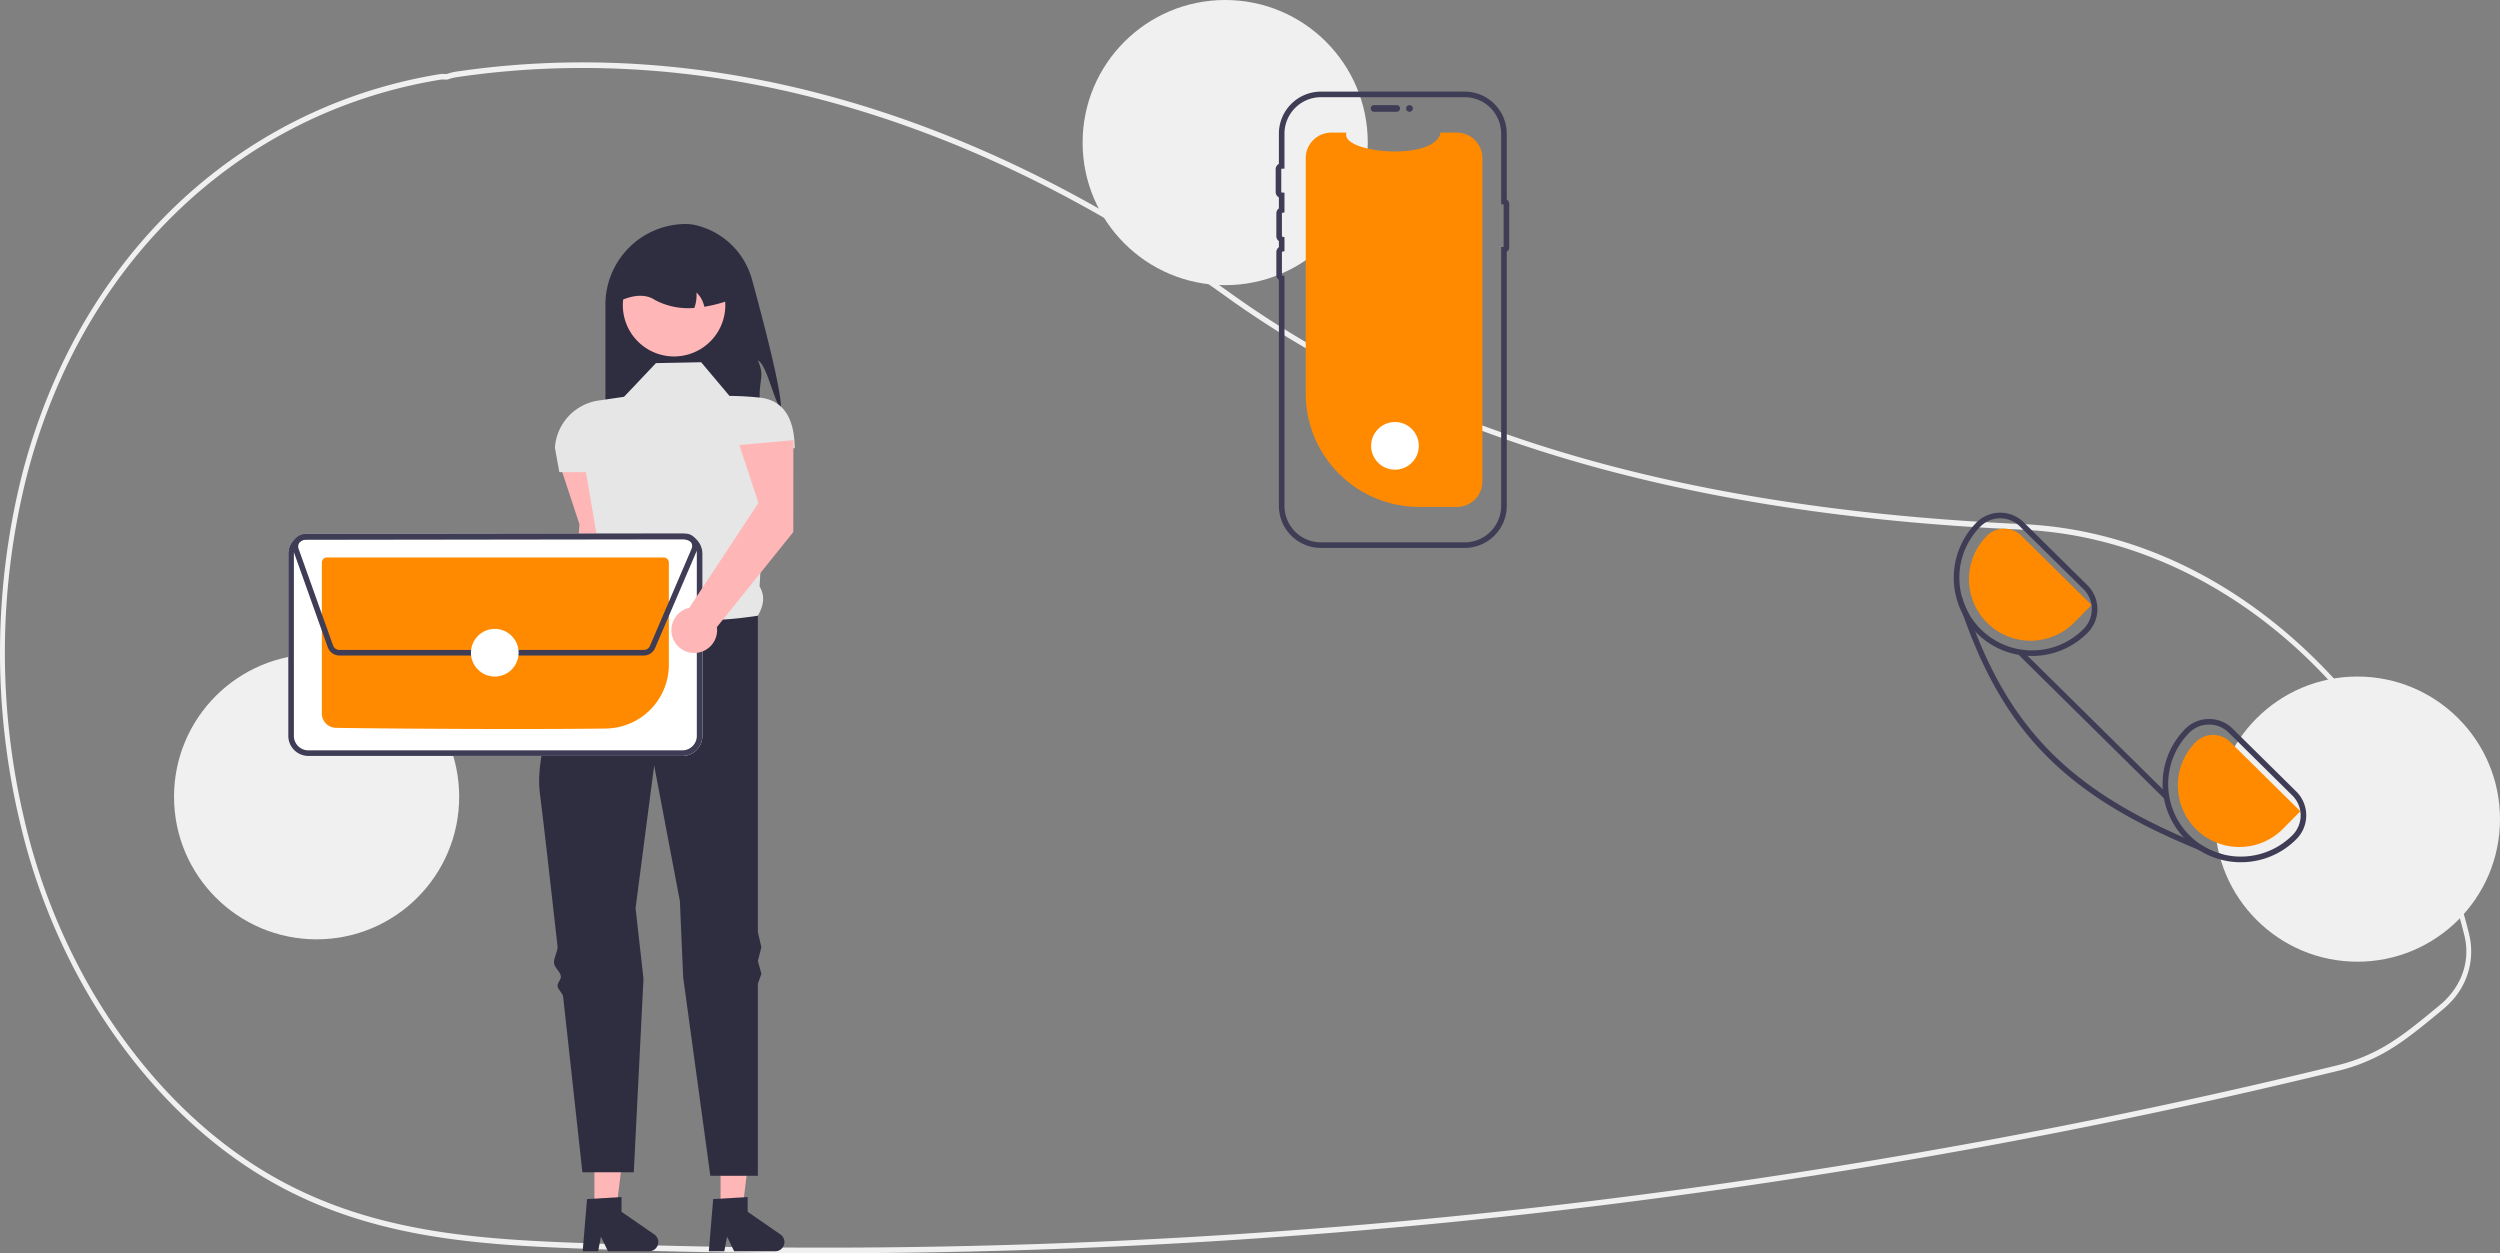
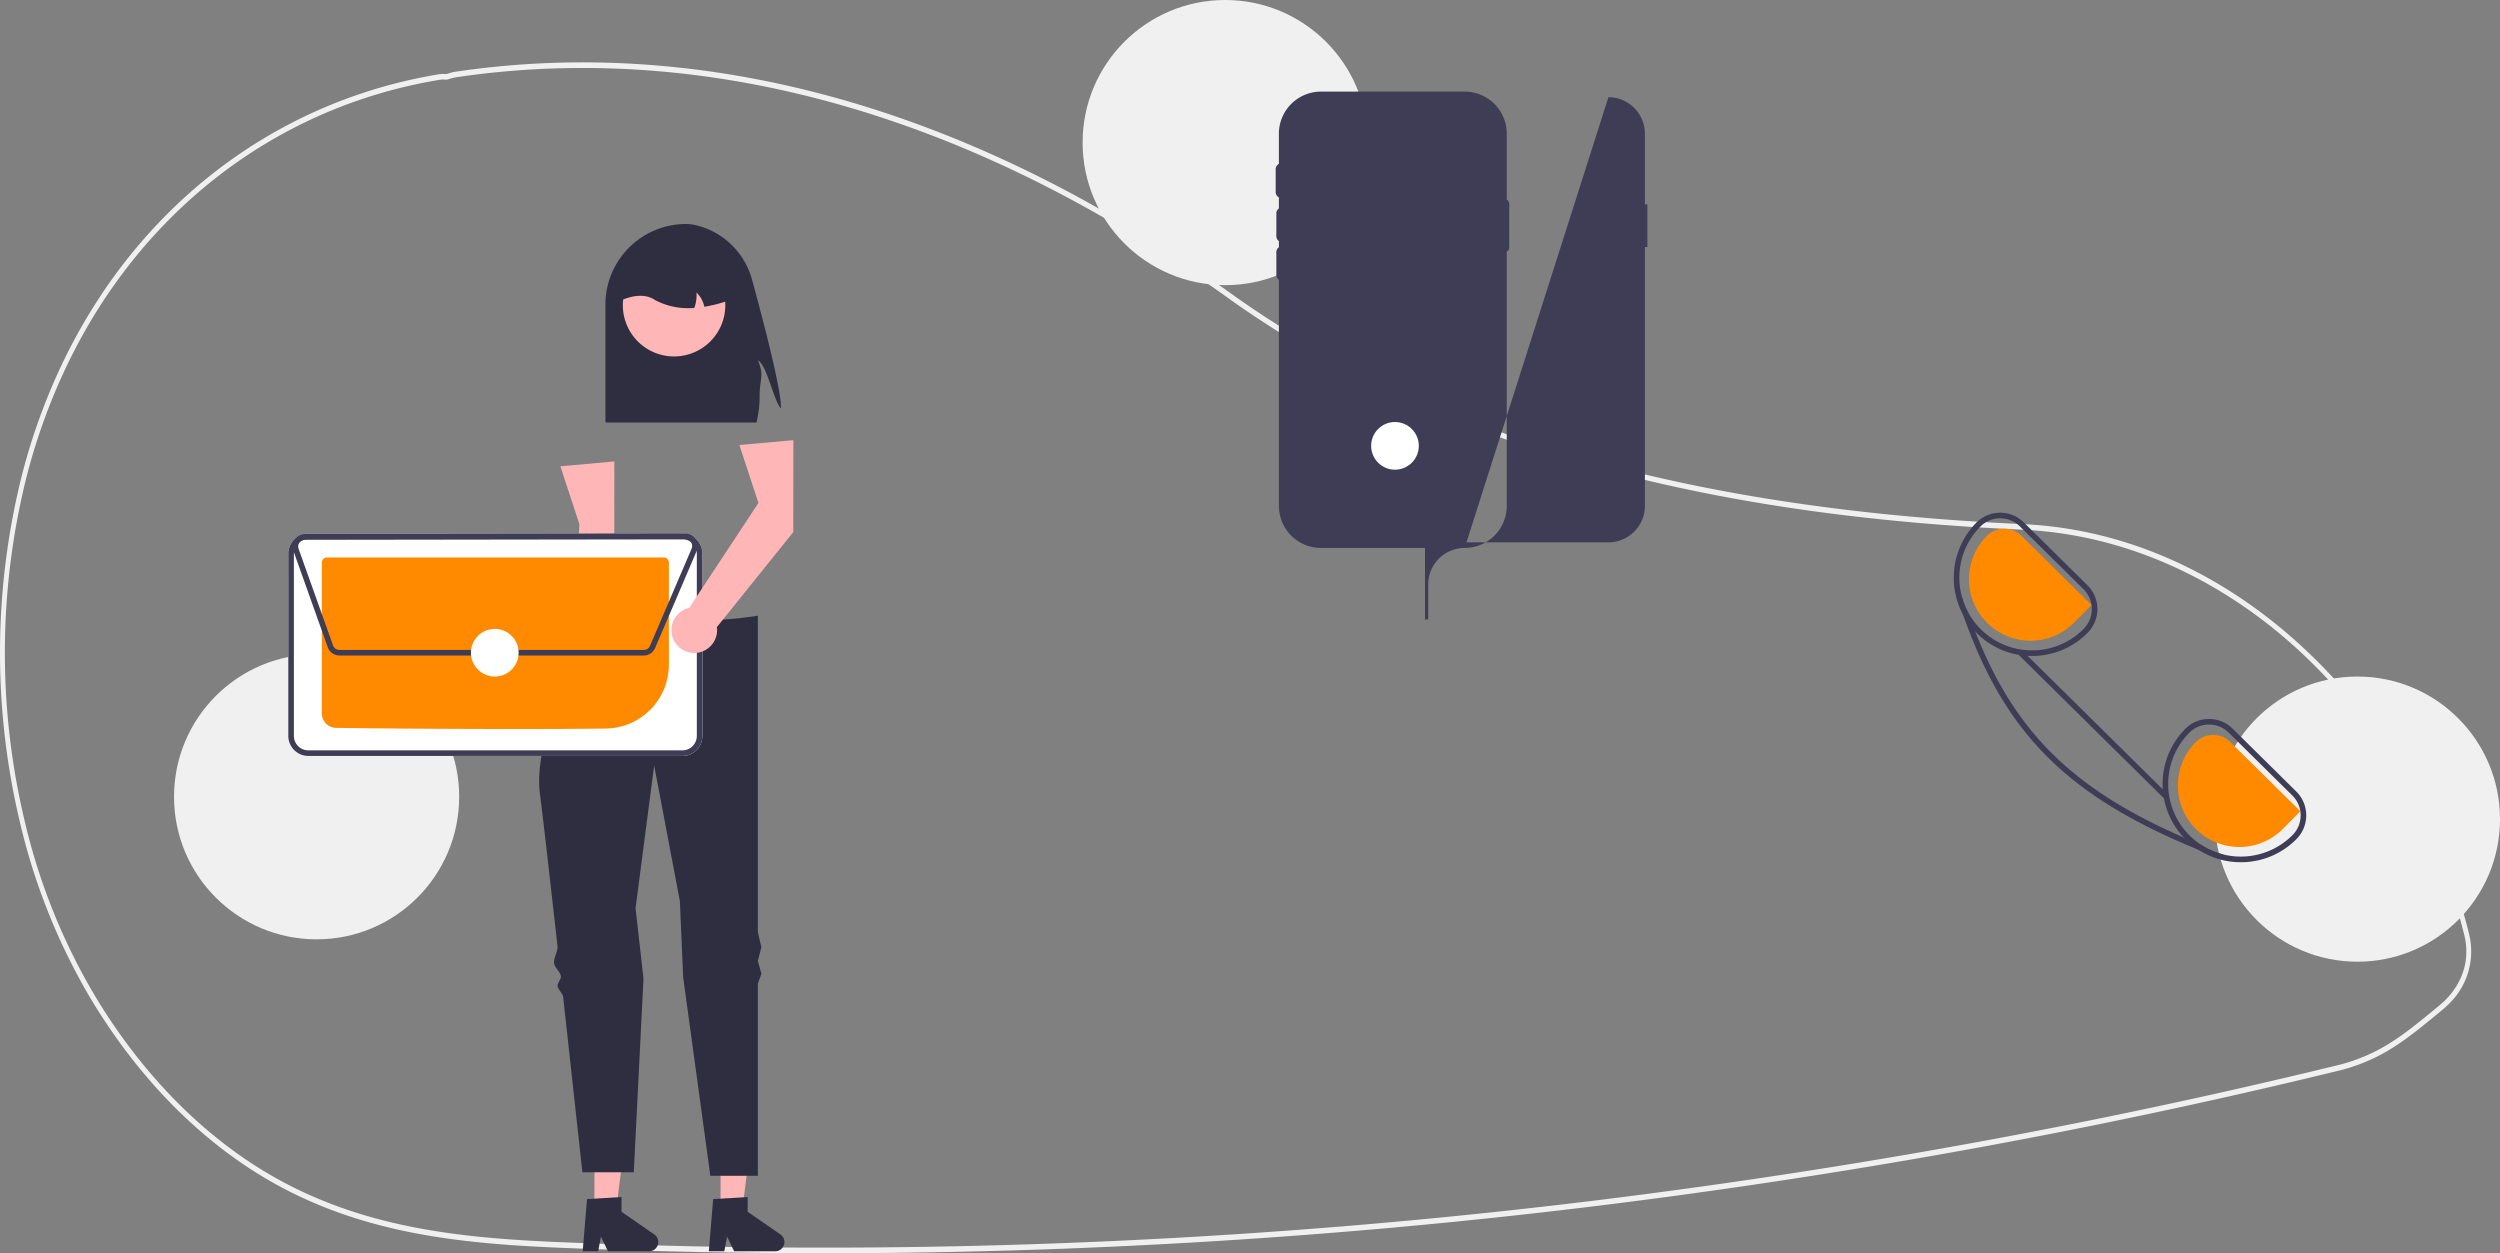
<svg xmlns="http://www.w3.org/2000/svg" width="894.249" height="448.282" viewBox="0 0 894.249 448.282" role="img" artist="Katerina Limpitsouni" source="https://undraw.co/">
  <rect x="0" y="0" width="894.249" height="448.282" fill="#808080" stroke="none" />
  <path d="M447.37,674.141q-40.475,0-80.829-1.449c-38.44-1.381-78.19-2.808-115.136-23.299-25.845-14.333-48.735-37.329-66.194-66.504a223.77,223.77,0,0,1-25.369-63.604,261.476,261.476,0,0,1,.953-123.779,219.834,219.834,0,0,1,14.741-40.4c26.943-55.793,76.085-93.246,134.826-102.754a6.807,6.807,0,0,1,1.463-.031c.264.014.528.029.796.018l.346-.11a16.882,16.882,0,0,1,2.721-.698c90.594-13.487,186.365,13.802,276.952,78.914,70.042,50.351,162.868,77.464,283.781,82.889l1.717.09c33.66,1.934,66.218,15.811,94.16,40.133,27.579,24.006,48.287,56.034,59.884,92.624,1.426,4.461,2.733,9.104,3.884,13.801a26.039,26.039,0,0,1-6.941,24.69v.009l-.301.31c-.725.721-1.488,1.412-2.267,2.056l-.917.756c-7.727,6.365-13.83,11.394-21.135,15.299a64.983,64.983,0,0,1-15.419,5.821c-29.465,7.184-59.388,13.844-88.936,19.797-57.385,11.57-116.281,21.115-175.054,28.368A2269.141,2269.141,0,0,1,447.37,674.141Zm-136.232-419.845a3.507,3.507,0,0,0-.539.037c-58.192,9.419-106.869,46.504-133.544,101.745a217.624,217.624,0,0,0-14.595,40,259.188,259.188,0,0,0-.941,122.681,221.622,221.622,0,0,0,25.123,62.996c17.288,28.889,39.944,51.654,65.518,65.836,36.614,20.308,76.176,21.729,114.436,23.102a2266.314,2266.314,0,0,0,358.315-15.595c58.735-7.249,117.593-16.787,174.94-28.351,29.528-5.948,59.43-12.604,88.875-19.783a63.358,63.358,0,0,0,15.047-5.679c7.157-3.826,13.202-8.807,20.855-15.111l.917-.755c.67-.554,1.329-1.146,1.958-1.761l.181-.189c6.289-6.339,8.735-14.702,6.71-22.944v-.001c-1.139-4.646-2.432-9.24-3.844-13.655-23.69-74.746-84.974-127.569-152.496-131.447l-1.707-.09c-55.232-2.479-103.564-9.344-147.752-20.99-52.75-13.902-98.801-34.83-136.876-62.201-90.242-64.862-185.613-92.049-275.811-78.626a15.473,15.473,0,0,0-2.479.643l-.623.174a9.374,9.374,0,0,1-1.062-.013C311.537,254.307,311.335,254.296,311.138,254.296Z" transform="translate(-152.875 -225.859)" fill="#f0f0f0" />
  <path d="M432.202,371.915c-2.498-2.397-5.053-15.762-8.242-17.118,2.384,5.269.653,6.663.64,12.446a39.123,39.123,0,0,1-1.141,9.745H369.435V334.825a28.847,28.847,0,0,1,28.848-28.848,17.214,17.214,0,0,1,4.276.626A27.428,27.428,0,0,1,421.909,326.007C426.028,341.061,432.578,366.119,432.202,371.915Z" transform="translate(-152.875 -225.859)" fill="#2f2e41" />
  <path d="M372.605,423.782l.027-32.863L353.314,392.645l6.818,20.726-3.191,52.096a8.173,8.173,0,1,0,9.89,6.889Z" transform="translate(-152.875 -225.859)" fill="#ffb6b6" />
  <polygon points="257.746 432.76 265.55 432.759 269.263 402.657 257.744 402.657 257.746 432.76" fill="#ffb6b6" />
  <path d="M407.978,654.769l12.337-.736v5.286l11.729,8.101a3.302,3.302,0,0,1-1.876,6.019H415.481L412.949,668.209l-.988,5.228h-5.538Z" transform="translate(-152.875 -225.859)" fill="#2f2e41" />
  <polygon points="212.62 432.76 220.425 432.759 224.137 402.657 212.619 402.657 212.62 432.76" fill="#ffb6b6" />
  <path d="M362.853,654.769l12.337-.736v5.286l11.729,8.101a3.302,3.302,0,0,1-1.876,6.019H370.355l-2.532-5.228-.988,5.228H361.297Z" transform="translate(-152.875 -225.859)" fill="#2f2e41" />
-   <path d="M403.672,355.43l-16.167.317-11.412,12.046-9.149,1.342a18.266,18.266,0,0,0-15.577,16.897v0l1.585,8.706h9.51l5.502,32.303c-2.139,5.451-2.285,9.754,2.107,11.444l13.631,25.678L423.96,446.094c2.042-3.51,2.696-7.036.609-10.464l2.878-49.45h9.677v0c0-9.249-3.128-17.046-12.32-18.075a108.654,108.654,0,0,0-10.989-.629Z" transform="translate(-152.875 -225.859)" fill="#e6e6e6" />
  <path d="M423.96,446.094s-39.309,6.974-53.891-7.608c0,0-1.48,2.513-3.711,6.682-.642,1.199-1.881,2.011-2.629,3.463-.68,1.32-2.429,2.942-3.17,4.439-.596,1.204.36,2.777-.26,4.078-7.468,15.664-16.193,37.759-14.322,52.348,1.206,9.409,3.698,31.302,6.322,54.816.205,1.837-1.455,4.197-1.249,6.049.194,1.746,2.255,2.984,2.45,4.734.129,1.162-1.31,2.348-1.181,3.508.141,1.273,1.85,2.522,1.991,3.79,3.594,32.468,6.886,62.781,6.886,62.781h18.386l3.469-69.232-2.835-25.236,6.657-51.038,9.193,48.502,1.183,27.297,9.715,70.975H423.96v-68.708l1.268-3.569-1.268-4.578,1.268-4.932-1.268-5.372Z" transform="translate(-152.875 -225.859)" fill="#2f2e41" />
  <path d="M408.634,346.055a18.326,18.326,0,1,1,3.175-15.314c.053.22.097.438.14.665A18.301,18.301,0,0,1,408.634,346.055Z" transform="translate(-152.875 -225.859)" fill="#ffb6b6" />
  <path d="M404.813,335.598a9.633,9.633,0,0,0-2.815-5.104,13.142,13.142,0,0,1-.761,5.51,25.395,25.395,0,0,1-13.955-2.764c-3.233-2.194-7.348-2.004-12.141,0a17.75,17.75,0,0,1,17.752-17.752h3.17a17.756,17.756,0,0,1,17.752,17.752A52.852,52.852,0,0,1,404.813,335.598Z" transform="translate(-152.875 -225.859)" fill="#2f2e41" />
  <circle cx="113.249" cy="285" r="51" fill="#f0f0f0" />
  <circle cx="438.249" cy="51" r="51" fill="#f0f0f0" />
  <circle cx="843.249" cy="293" r="51" fill="#f0f0f0" />
-   <path d="M683.125,282.421V398.067A9.119,9.119,0,0,1,674.101,407.186a.802.802,0,0,1-.1.004H660.541a40.606,40.606,0,0,1-40.606-40.606v-84.163a9.123,9.123,0,0,1,9.123-9.123l5.454,0c-2.527,7.371,31.765,10.474,33.648,0l5.841,0A9.123,9.123,0,0,1,683.125,282.421Z" transform="translate(-152.875 -225.859)" fill="#FF8A00" />
  <path d="M643.182,264.65a1.197,1.197,0,0,1,1.196-1.196h8.13a1.196,1.196,0,0,1,0,2.391h-8.13A1.197,1.197,0,0,1,643.182,264.65Z" transform="translate(-152.875 -225.859)" fill="#3f3d56" />
-   <path d="M676.794,421.859h-51.416a15.063,15.063,0,0,1-15.046-15.046V325.972a2.187,2.187,0,0,1-.911-1.779v-8.13a2.186,2.186,0,0,1,.911-1.778v-2.182a2.186,2.186,0,0,1-.911-1.778v-8.131a2.186,2.186,0,0,1,.911-1.778v-3.944a2.184,2.184,0,0,1-1.15-1.93v-8.13a2.184,2.184,0,0,1,1.15-1.93V273.674A15.063,15.063,0,0,1,625.378,258.628h51.416a15.063,15.063,0,0,1,15.046,15.046V297.23a1.886,1.886,0,0,1,.886,1.598v15.503a1.887,1.887,0,0,1-.886,1.599V406.813A15.063,15.063,0,0,1,676.794,421.859ZM625.378,260.628a13.061,13.061,0,0,0-13.046,13.046v12.508l-.962.037a.195.195,0,0,0-.188.192V294.541a.196.196,0,0,0,.188.192l.962.037v7.049l-.761.188a.197.197,0,0,0-.15.187v8.131a.197.197,0,0,0,.15.187l.761.188v4.991l-.761.188a.197.197,0,0,0-.15.187v8.13a.197.197,0,0,0,.15.187l.761.188V406.813a13.061,13.061,0,0,0,13.046,13.046h51.416a13.061,13.061,0,0,0,13.046-13.046V314.217h.886V298.942h-.886V273.674a13.061,13.061,0,0,0-13.046-13.046Z" transform="translate(-152.875 -225.859)" fill="#3f3d56" />
+   <path d="M676.794,421.859h-51.416a15.063,15.063,0,0,1-15.046-15.046V325.972a2.187,2.187,0,0,1-.911-1.779v-8.13a2.186,2.186,0,0,1,.911-1.778v-2.182a2.186,2.186,0,0,1-.911-1.778v-8.131a2.186,2.186,0,0,1,.911-1.778v-3.944a2.184,2.184,0,0,1-1.15-1.93v-8.13a2.184,2.184,0,0,1,1.15-1.93V273.674A15.063,15.063,0,0,1,625.378,258.628h51.416a15.063,15.063,0,0,1,15.046,15.046V297.23a1.886,1.886,0,0,1,.886,1.598v15.503a1.887,1.887,0,0,1-.886,1.599V406.813A15.063,15.063,0,0,1,676.794,421.859Za13.061,13.061,0,0,0-13.046,13.046v12.508l-.962.037a.195.195,0,0,0-.188.192V294.541a.196.196,0,0,0,.188.192l.962.037v7.049l-.761.188a.197.197,0,0,0-.15.187v8.131a.197.197,0,0,0,.15.187l.761.188v4.991l-.761.188a.197.197,0,0,0-.15.187v8.13a.197.197,0,0,0,.15.187l.761.188V406.813a13.061,13.061,0,0,0,13.046,13.046h51.416a13.061,13.061,0,0,0,13.046-13.046V314.217h.886V298.942h-.886V273.674a13.061,13.061,0,0,0-13.046-13.046Z" transform="translate(-152.875 -225.859)" fill="#3f3d56" />
  <circle cx="504.176" cy="38.791" r="1.196" fill="#3f3d56" />
  <path d="M396.956,496.262H263.168a7.188,7.188,0,0,1-7.17-7.169v-65.189a7.188,7.188,0,0,1,7.169-7.17H396.955a7.188,7.188,0,0,1,7.17,7.169v65.189A7.188,7.188,0,0,1,396.956,496.262Z" transform="translate(-152.875 -225.859)" fill="#fff" />
  <path d="M396.956,496.262H263.168a7.188,7.188,0,0,1-7.17-7.169v-65.189a7.188,7.188,0,0,1,7.169-7.17H396.955a7.188,7.188,0,0,1,7.17,7.169v65.189A7.188,7.188,0,0,1,396.956,496.262ZM263.168,418.734a5.185,5.185,0,0,0-5.17,5.171v65.187a5.185,5.185,0,0,0,5.171,5.17H396.954a5.185,5.185,0,0,0,5.171-5.171v-65.187a5.185,5.185,0,0,0-5.171-5.17Z" transform="translate(-152.875 -225.859)" fill="#3f3d56" />
  <path d="M337.232,486.628c-26.386,0-53.899-.252-64.164-.416a5.176,5.176,0,0,1-5.07-5.155V427.095a1.83,1.83,0,0,1,1.823-1.828H390.297a1.829,1.829,0,0,1,1.827,1.823v36.612a22.842,22.842,0,0,1-22.457,22.752C360.1,486.579,348.771,486.628,337.232,486.628Z" transform="translate(-152.875 -225.859)" fill="#FF8A00" />
  <path d="M383.146,460.339H274.287a4.438,4.438,0,0,1-4.164-2.936l-12.321-34.566a4.423,4.423,0,0,1,4.158-5.907l136.072-.189a4.423,4.423,0,0,1,4.359,5.198l.105.044-.391.912-.004.009-14.895,34.755A4.41,4.41,0,0,1,383.146,460.339Zm14.892-41.598-136.075.189a2.423,2.423,0,0,0-2.278,3.235l12.321,34.565a2.433,2.433,0,0,0,2.282,1.608H383.146a2.413,2.413,0,0,0,2.222-1.467l14.896-34.756.732.314-.732-.314a2.421,2.421,0,0,0-2.226-3.375Z" transform="translate(-152.875 -225.859)" fill="#3f3d56" />
  <circle cx="176.983" cy="233.48" r="8.524" fill="#fff" />
  <circle cx="498.983" cy="159.48" r="8.524" fill="#fff" />
  <path d="M974.255,508.979l-22.77-22.48a11.884,11.884,0,0,0-8.43-3.46h-.08a11.914,11.914,0,0,0-8.46,3.56,27.991,27.991,0,0,0-.49,38.84c.24.26.49.51.74.76a27.248,27.248,0,0,0,4.56,3.65,27.676,27.676,0,0,0,15.11,4.43h.17a27.826,27.826,0,0,0,19.75-8.32,12.023,12.023,0,0,0-.1-16.98Zm-1.32,15.57a26.092,26.092,0,0,1-32.76,3.48,26.786,26.786,0,0,1-4.01-3.25,26.002,26.002,0,0,1-.23-36.77,9.913,9.913,0,0,1,7.06-2.97h.06a9.911,9.911,0,0,1,7.02,2.88l22.77,22.49a10.007,10.007,0,0,1,.09,14.14Z" transform="translate(-152.875 -225.859)" fill="#3f3d56" />
  <path d="M899.545,435.199l-22.77-22.49a11.926,11.926,0,0,0-8.43-3.46h-.07a11.947,11.947,0,0,0-8.47,3.57,28.077,28.077,0,0,0-4.72,33l.01.01a27.562,27.562,0,0,0,4.33,5.93c.19.22.41.44.63.66a27.835,27.835,0,0,0,19.67,8.08h.18a27.854,27.854,0,0,0,19.75-8.33,11.999,11.999,0,0,0-.11-16.97Zm-1.32,15.57a25.855,25.855,0,0,1-18.33,7.73h-.17a26,26,0,0,1-18.49-44.27,10.008,10.008,0,0,1,14.14-.09l22.77,22.48A10.019,10.019,0,0,1,898.225,450.769Z" transform="translate(-152.875 -225.859)" fill="#3f3d56" />
  <path d="M975.71,516.046l-25.103-24.794a8.727,8.727,0,0,0-12.327.076,22,22,0,1,0,31.305,30.919Z" transform="translate(-152.875 -225.859)" fill="#FF8A00" />
  <path d="M901.004,442.262l-25.103-24.794a8.727,8.727,0,0,0-12.327.076,22,22,0,1,0,31.305,30.919Z" transform="translate(-152.875 -225.859)" fill="#FF8A00" />
  <path d="M948.125,531.489l-.6,1.58q-4.23-1.605-8.2-3.22c-46.88-19.13-69.26-41.52-84.23-84.02l-.01-.01q-1.065-3-2.07-6.14l1.58-.51a25.542,25.542,0,0,0,2.3,5.78q1.23,3.495,2.53,6.81c14.07,35.87,34.82,56.37,74.6,73.68q3,1.305,6.15,2.59A26.087,26.087,0,0,0,948.125,531.489Z" transform="translate(-152.875 -225.859)" fill="#3f3d56" />
  <rect x="900.623" y="448.539" width="2.001" height="73" transform="translate(-229.925 559.824) rotate(-45.355)" fill="#3f3d56" />
  <path d="M436.64,416.173l.027-32.863-19.318,1.726,6.818,20.726-24.747,37.514a8.173,8.173,0,1,0,9.89,6.889Z" transform="translate(-152.875 -225.859)" fill="#ffb6b6" />
</svg>